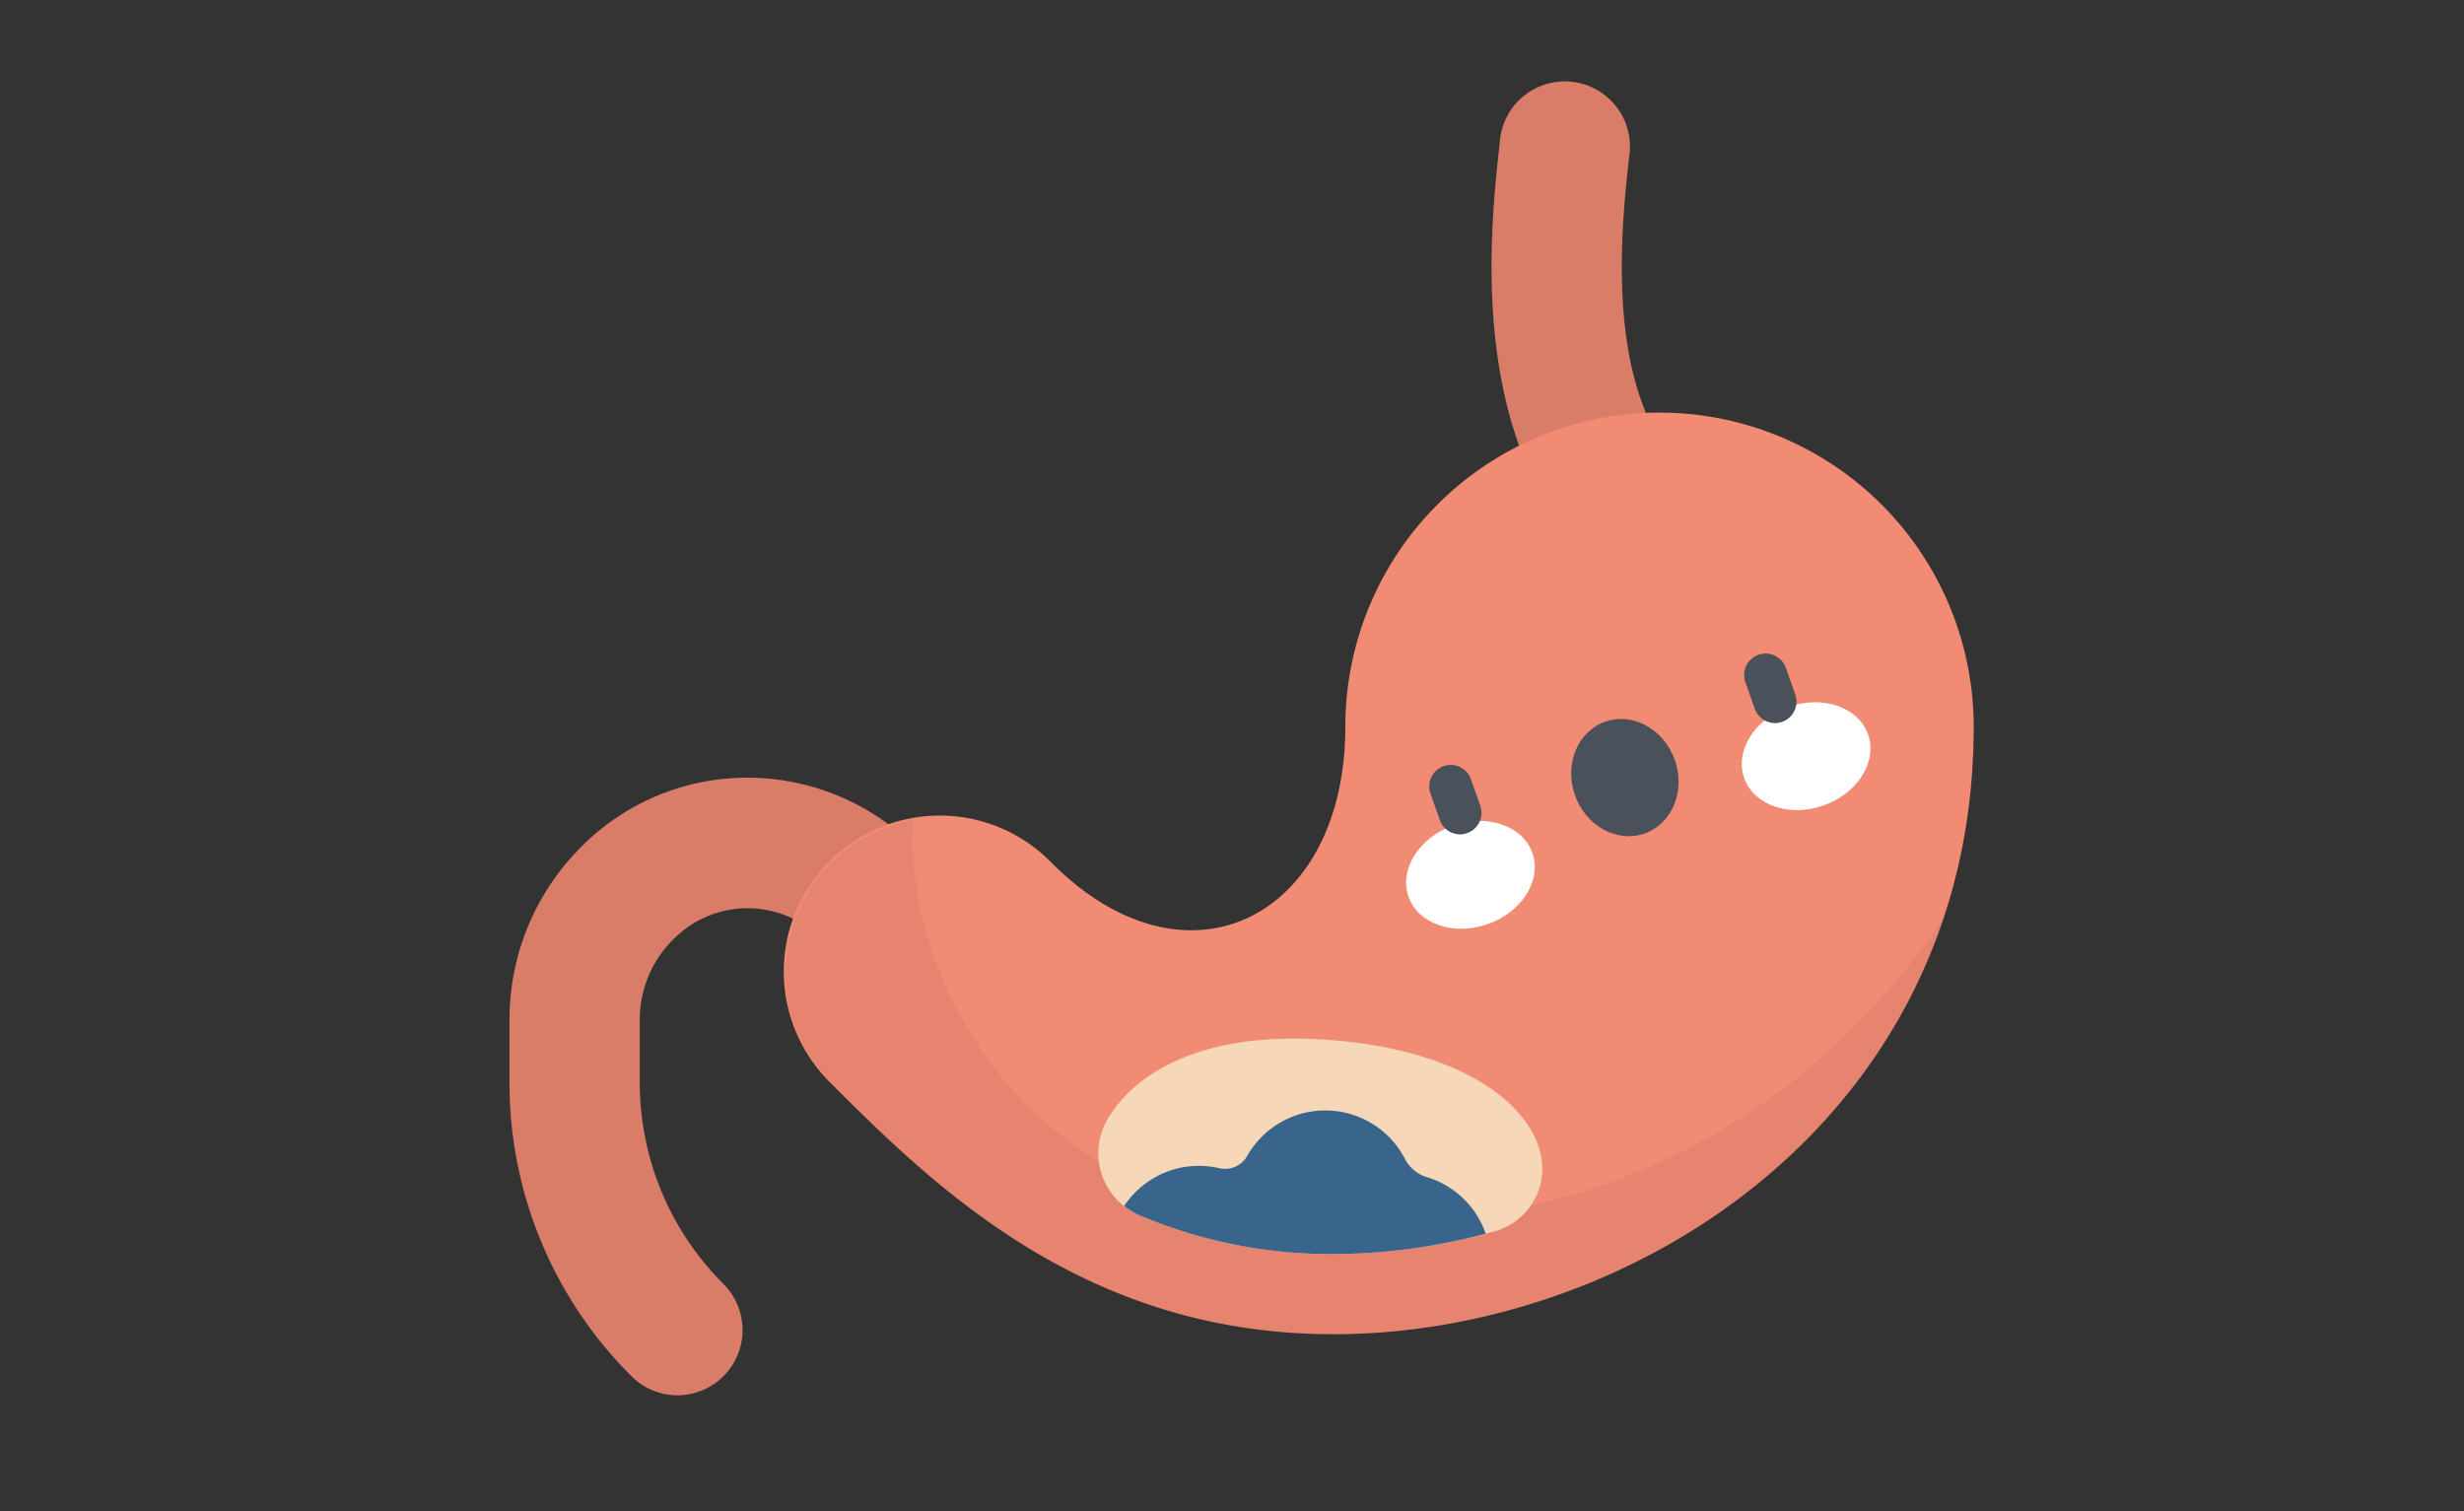
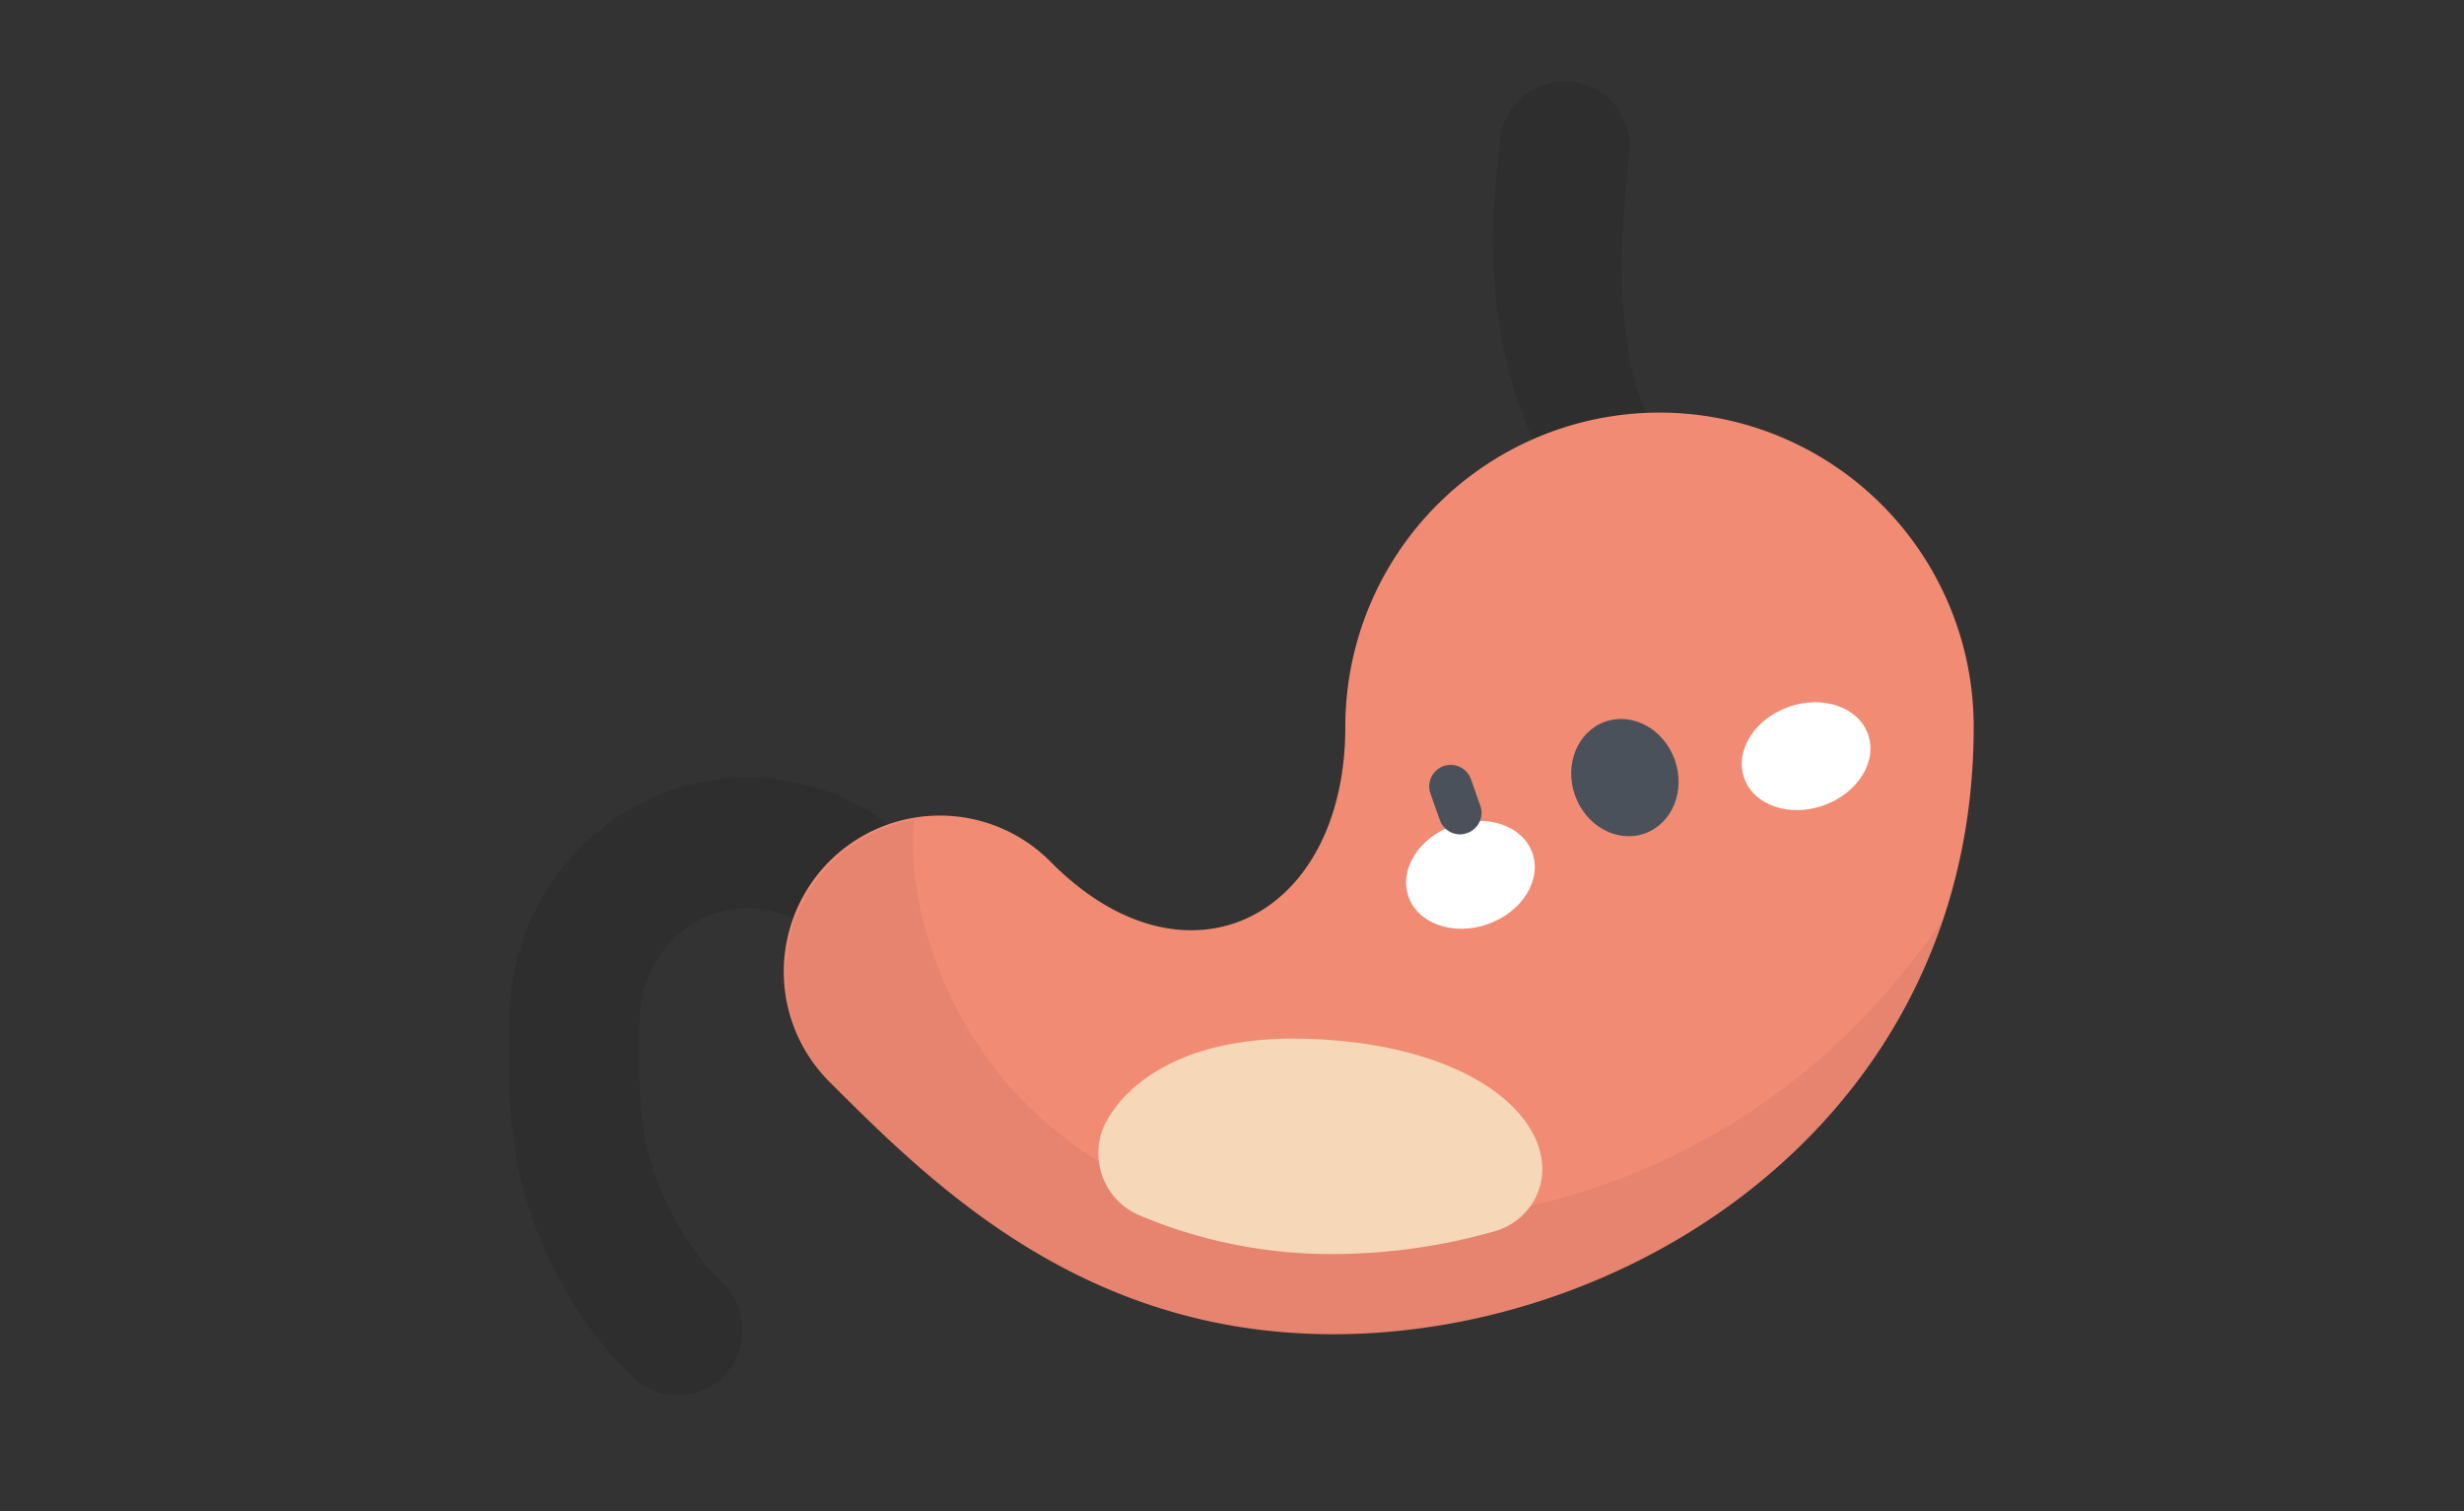
<svg xmlns="http://www.w3.org/2000/svg" id="Capa_1" data-name="Capa 1" viewBox="0 0 362.04 222.01">
  <rect x="0" y="0" width="362.04" height="222.01" fill="#333333" stroke="none" />
  <defs>
    <style>.cls-1{fill:#f18b74;}.cls-2,.cls-5{fill:#010101;isolation:isolate;}.cls-2{opacity:0.1;}.cls-3{fill:#fff;}.cls-4{fill:#4a515a;}.cls-5{opacity:0.05;}.cls-6{fill:#f6d7b8;}.cls-7{fill:#39658d;}</style>
  </defs>
  <title>iconos80</title>
-   <path class="cls-1" d="M238.91,83.57a9.58,9.58,0,0,1-7.27-3.33C215.82,61.83,219,33.17,220.37,20.93a9.57,9.57,0,1,1,19,2.12c-1.08,9.76-3.62,32.62,6.77,44.7a9.57,9.57,0,0,1-7.26,15.82Z" />
-   <path class="cls-2" d="M238.91,83.57a9.58,9.58,0,0,1-7.27-3.33C215.82,61.83,219,33.17,220.37,20.93a9.57,9.57,0,1,1,19,2.12c-1.08,9.76-3.62,32.62,6.77,44.7a9.57,9.57,0,0,1-7.26,15.82Z" />
-   <path class="cls-1" d="M99.56,205a9.57,9.57,0,0,1-6.78-2.81,60.8,60.8,0,0,1-17.92-43.28V149.7a35.85,35.85,0,0,1,10.7-25.43,34.32,34.32,0,0,1,24.9-10A34.92,34.92,0,0,1,144.7,149.2a9.58,9.58,0,1,1-19.15,0,15.86,15.86,0,0,0-15.46-15.77A15.41,15.41,0,0,0,99,137.94a16.58,16.58,0,0,0-5,11.76v9.23a41.8,41.8,0,0,0,12.32,29.74A9.58,9.58,0,0,1,99.56,205Z" />
+   <path class="cls-2" d="M238.91,83.57C215.82,61.83,219,33.17,220.37,20.93a9.57,9.57,0,1,1,19,2.12c-1.08,9.76-3.62,32.62,6.77,44.7a9.57,9.57,0,0,1-7.26,15.82Z" />
  <path class="cls-2" d="M99.56,205a9.57,9.57,0,0,1-6.78-2.81,60.8,60.8,0,0,1-17.92-43.28V149.7a35.85,35.85,0,0,1,10.7-25.43,34.32,34.32,0,0,1,24.9-10A34.92,34.92,0,0,1,144.7,149.2a9.58,9.58,0,1,1-19.15,0,15.86,15.86,0,0,0-15.46-15.77A15.41,15.41,0,0,0,99,137.94a16.58,16.58,0,0,0-5,11.76v9.23a41.8,41.8,0,0,0,12.32,29.74A9.58,9.58,0,0,1,99.56,205Z" />
  <path class="cls-1" d="M243.83,60.62a46.17,46.17,0,0,0-46.16,46.17c0,27.93-23.21,39.94-43.13,20a22.92,22.92,0,1,0-32.41,32.41c15.3,15.3,37.33,36.83,73.77,36.83,44.43,0,94.1-32.15,94.1-89.25A46.17,46.17,0,0,0,243.83,60.62Z" />
  <ellipse class="cls-3" cx="216.06" cy="128.53" rx="9.65" ry="7.68" transform="translate(-30.49 79.37) rotate(-19.47)" />
  <ellipse class="cls-3" cx="265.38" cy="111.1" rx="9.65" ry="7.68" transform="translate(-21.86 94.81) rotate(-19.47)" />
  <path class="cls-4" d="M214.56,122.59a3.16,3.16,0,0,1-3-2.1l-1.38-3.9a3.15,3.15,0,1,1,5.95-2.1l1.38,3.9a3.15,3.15,0,0,1-1.92,4A3.28,3.28,0,0,1,214.56,122.59Z" />
  <ellipse class="cls-4" cx="238.75" cy="114.25" rx="7.78" ry="8.71" transform="translate(-24.43 86.11) rotate(-19.47)" />
-   <path class="cls-4" d="M260.83,106.24a3.16,3.16,0,0,1-3-2.11l-1.38-3.9a3.15,3.15,0,0,1,5.95-2.1l1.38,3.9a3.16,3.16,0,0,1-3,4.21Z" />
  <path class="cls-5" d="M198.55,180.08c-51.25,0-66.1-40.58-64.28-59.63a22.92,22.92,0,0,0-12.14,38.76c15.3,15.3,37.33,36.83,73.77,36.83s76.57-21.72,89.68-61.17C272.42,154.49,245.9,180.08,198.55,180.08Z" />
  <path class="cls-6" d="M219.56,180.92a9.64,9.64,0,0,0,6.74-6.72c2.41-9.2-9.07-20.62-33.76-21.56-17.17-.66-26.42,5.65-30,12.15a9.91,9.91,0,0,0,5,13.82,72.16,72.16,0,0,0,28.36,5.64A87.11,87.11,0,0,0,219.56,180.92Z" />
-   <path class="cls-7" d="M167.54,178.61a72.16,72.16,0,0,0,28.36,5.64,87.12,87.12,0,0,0,22.4-3,13.19,13.19,0,0,0-8.65-8.3,5.36,5.36,0,0,1-3.21-2.67,13.19,13.19,0,0,0-23.19-.44,3.74,3.74,0,0,1-4.09,1.8,13.37,13.37,0,0,0-3.92-.32,13.22,13.22,0,0,0-10.07,5.87A10,10,0,0,0,167.54,178.61Z" />
</svg>